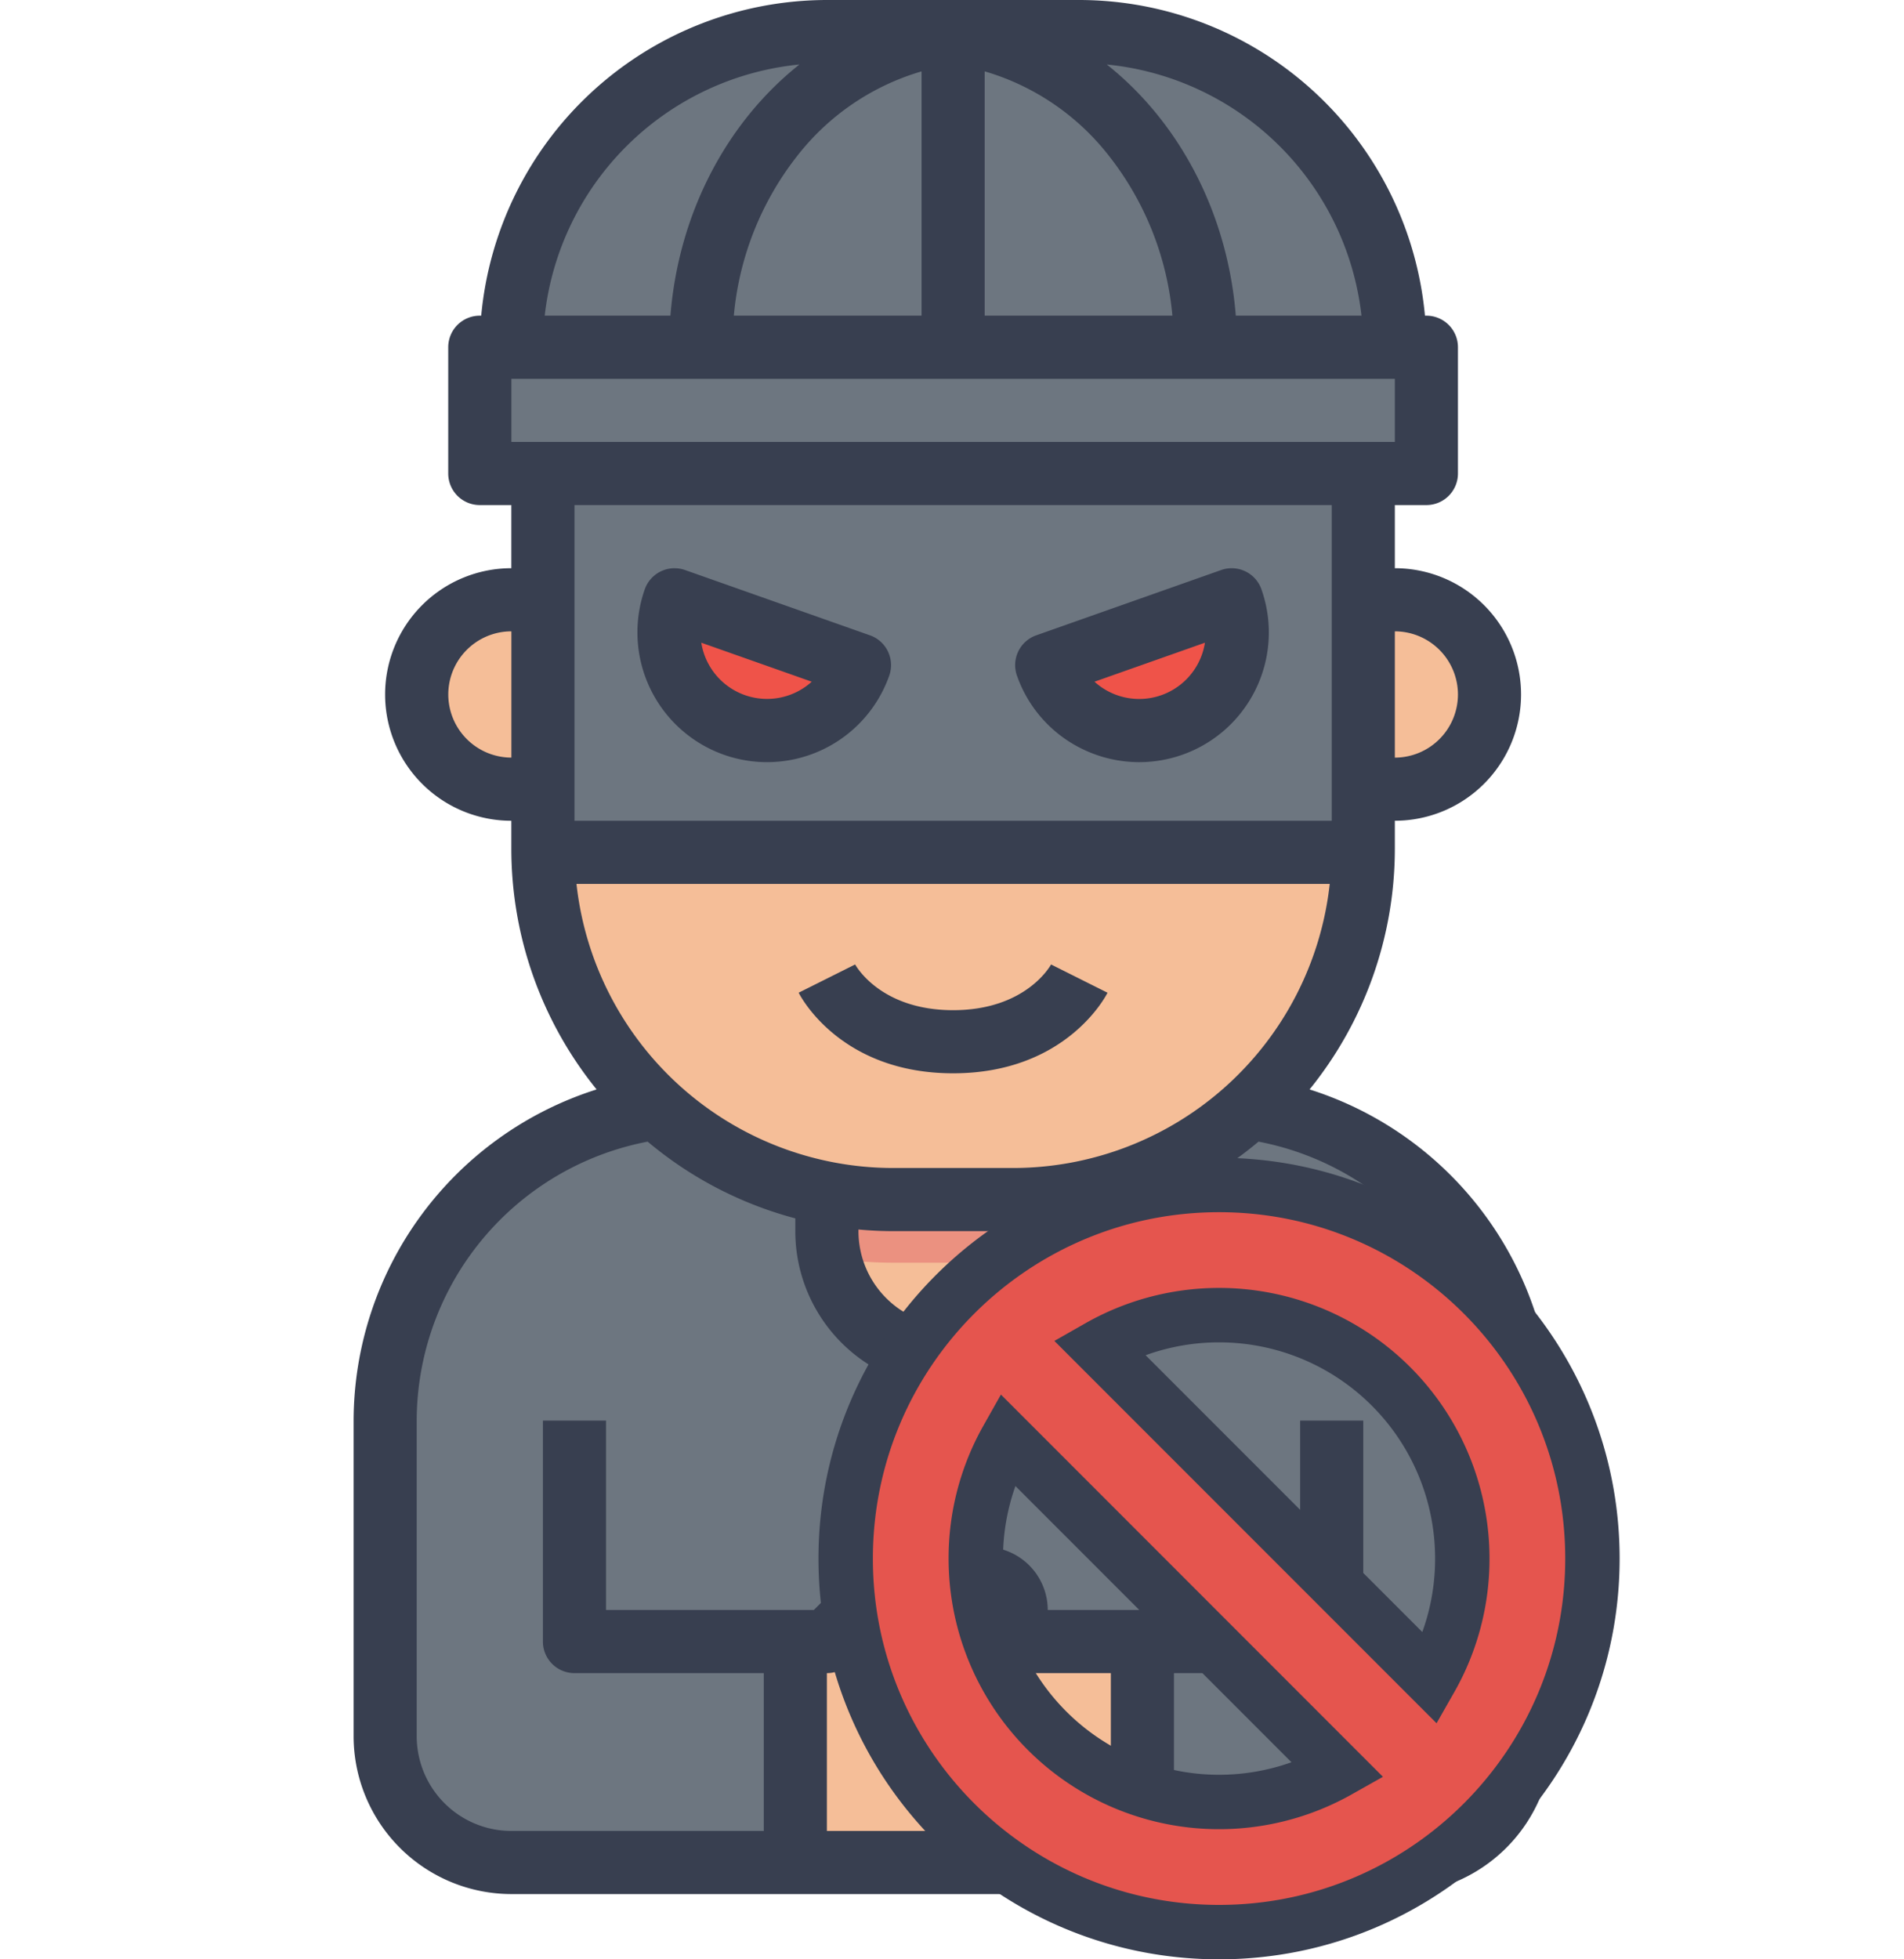
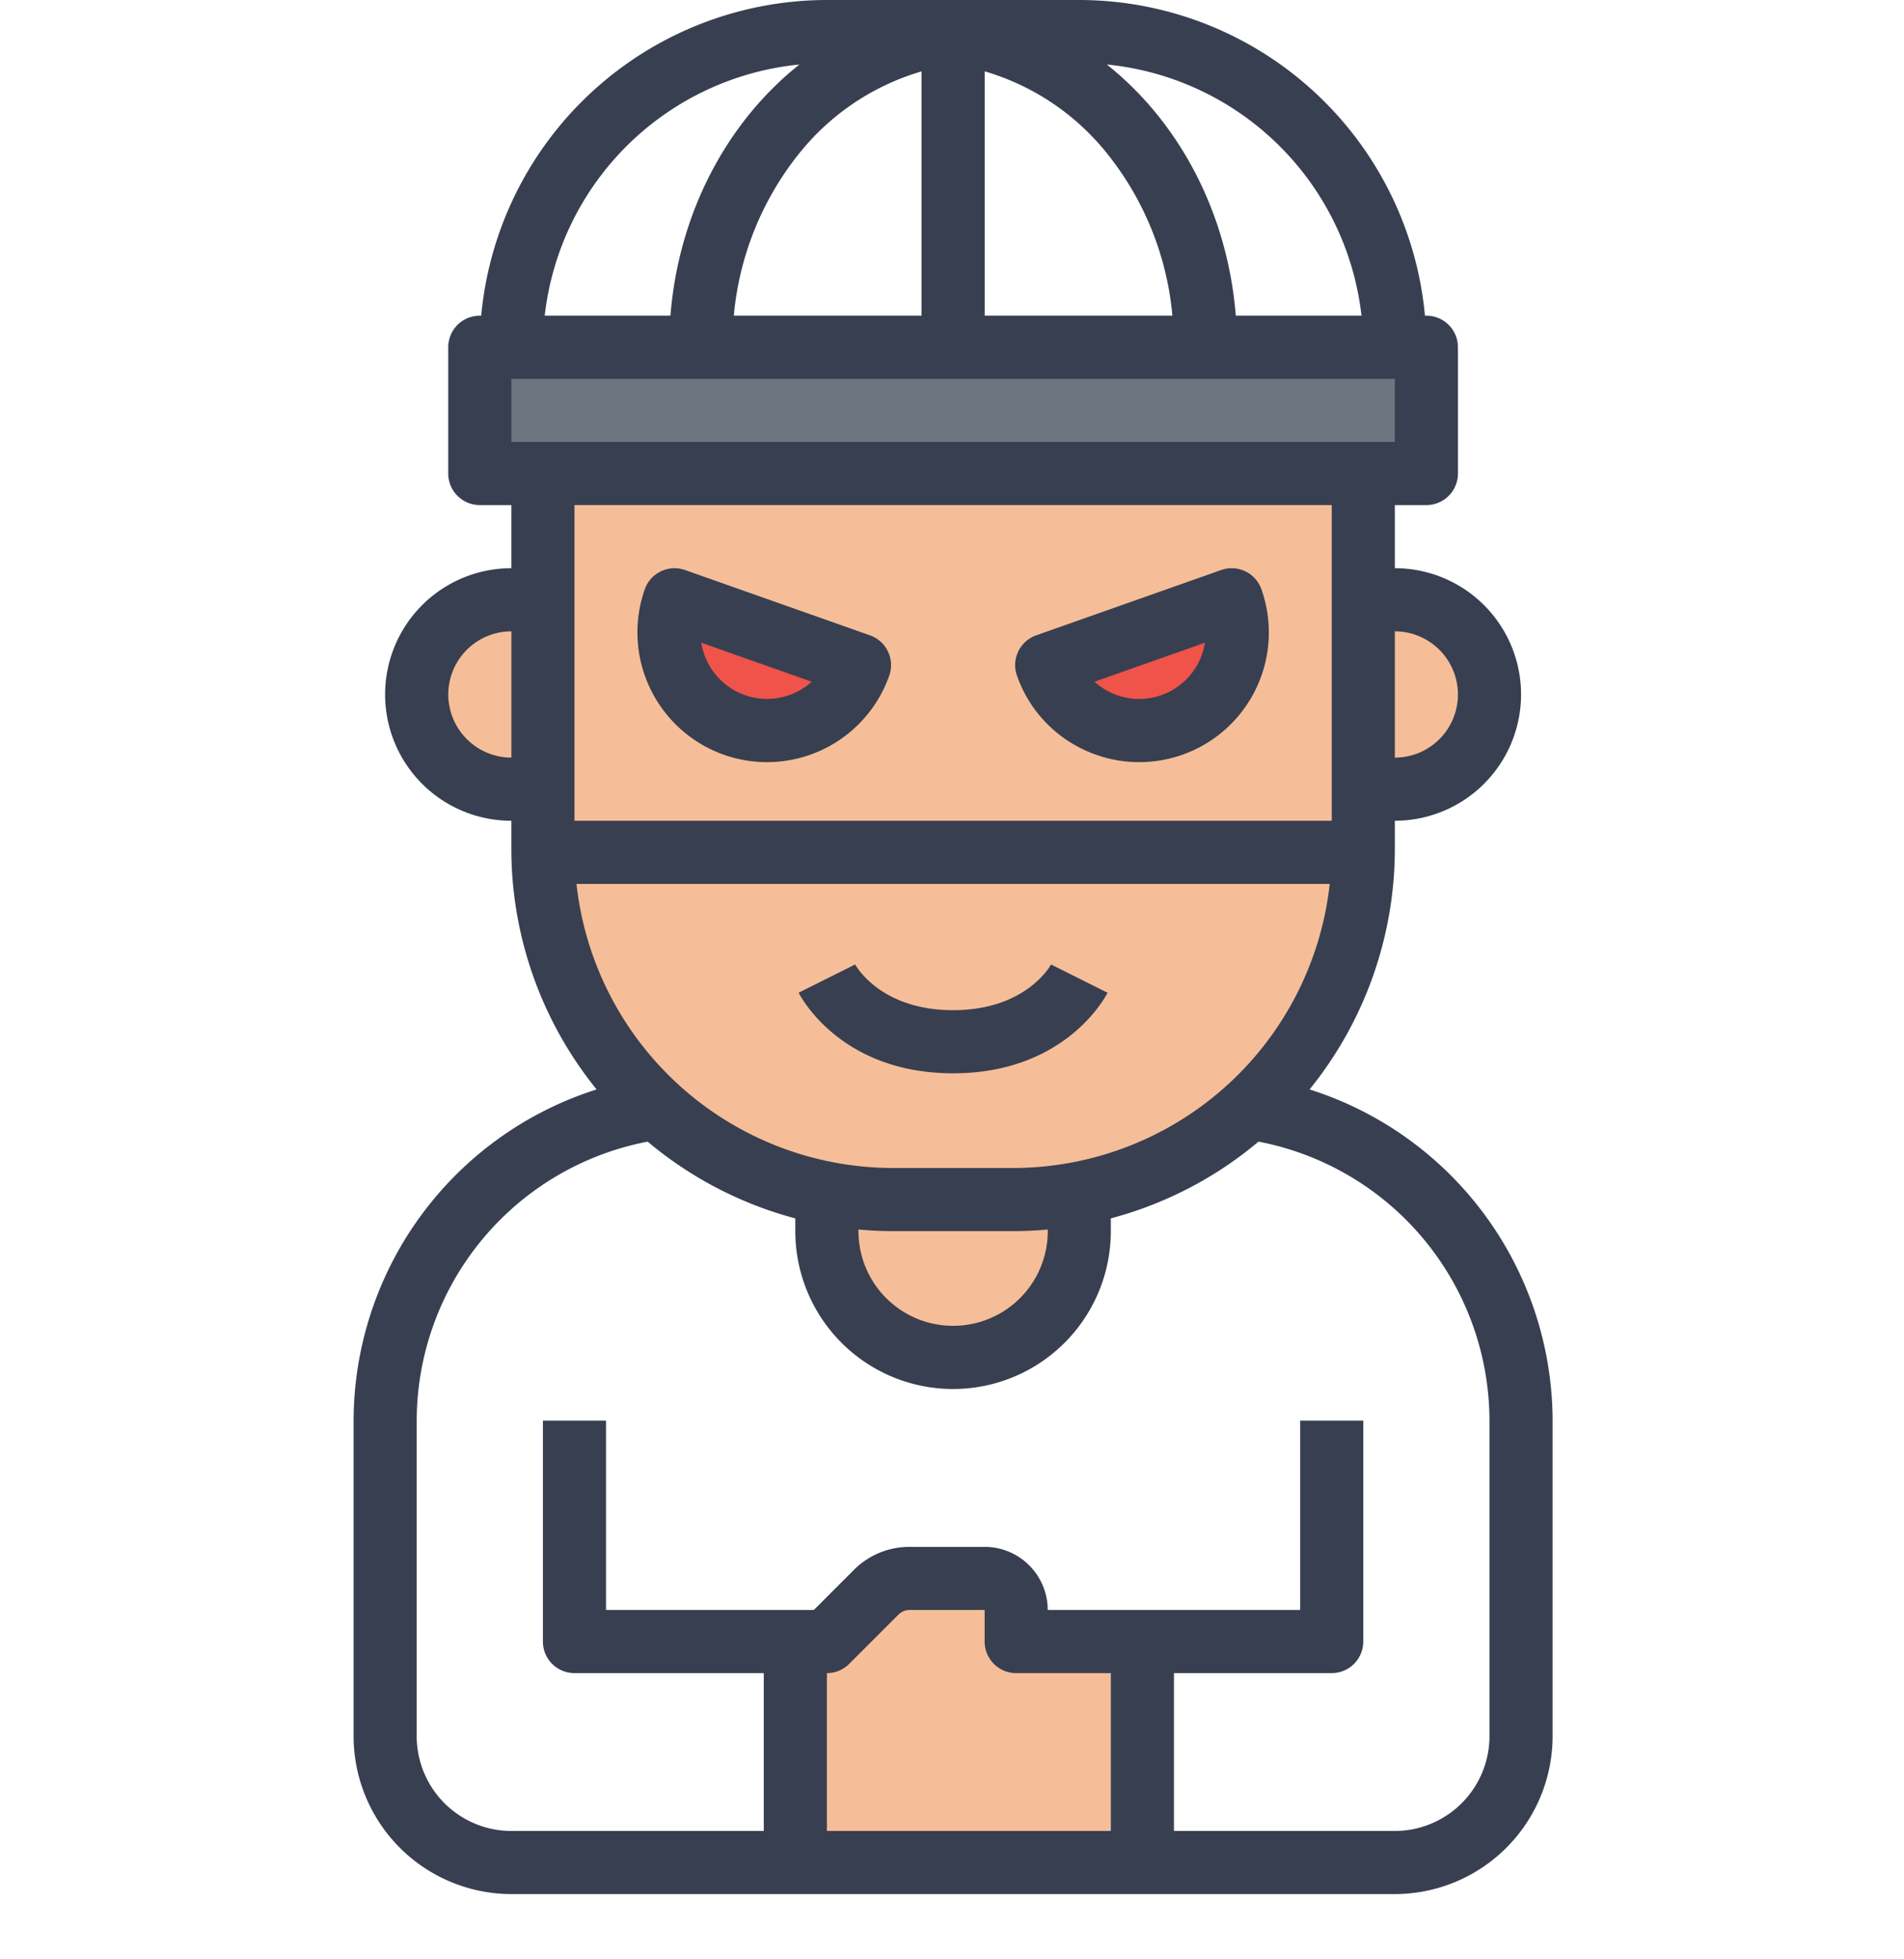
<svg xmlns="http://www.w3.org/2000/svg" width="70" height="72" fill="none">
-   <path d="M24.171 40.717a11.6 11.6 0 00-10.01 11.485v11.6a4.64 4.64 0 004.64 4.64h32.48a4.64 4.64 0 004.64-4.64v-11.6a11.599 11.599 0 00-10.01-11.485H24.17z" fill="#6D7680" />
  <path d="M39.68 41.761v3.48a4.641 4.641 0 01-9.28 0v-3.48h9.28zM51.281 22.04h-32.48a3.48 3.48 0 000 6.961h32.48a3.48 3.48 0 100-6.96z" fill="#F5BE98" />
-   <path d="M39.68 41.761v3.48c0 .329-.034.657-.102.978-.776.122-1.56.183-2.345.182h-4.385c-.785.001-1.569-.06-2.344-.182a4.714 4.714 0 01-.103-.977v-3.48h9.28z" fill="#EB9180" />
  <path d="M50.121 16.24v14.954A12.888 12.888 0 0137.233 44.08h-4.385A12.887 12.887 0 0119.96 31.194V16.24h30.161z" fill="#F5BE98" />
-   <path d="M18.8 12.76a11.6 11.6 0 0111.6-11.6h9.281a11.6 11.6 0 0111.6 11.6h-32.48zm31.321 4.64h-30.16v13.921h30.16v-13.92z" fill="#6D7680" />
  <path d="M31.6 24.44a3.607 3.607 0 01-7-1.007 3.604 3.604 0 01.2-1.392l6.8 2.4zm6.882 0a3.606 3.606 0 006.8-2.4l-6.8 2.4z" fill="#EF5349" />
  <path d="M52.441 12.76h-34.8v4.64h34.8v-4.64z" fill="#6D7680" />
  <path d="M29.24 60.322h1.16l1.81-1.81a1.74 1.74 0 011.231-.51h2.76a1.16 1.16 0 011.16 1.16v1.16h3.48a1.16 1.16 0 011.16 1.16v5.8a1.16 1.16 0 01-1.16 1.16h-11.6v-8.12z" fill="#F5BE98" />
  <path d="M26.613 27.735a4.765 4.765 0 006.08-2.908 1.16 1.16 0 00-.708-1.48l-6.8-2.4a1.16 1.16 0 00-1.48.708 4.771 4.771 0 002.908 6.08zm3.23-2.684a2.448 2.448 0 01-4.06-1.433l4.06 1.433zm9.983 2.489a4.765 4.765 0 006.55-5.885 1.16 1.16 0 00-1.48-.708l-6.8 2.4a1.16 1.16 0 00-.708 1.48 4.735 4.735 0 002.438 2.713zm4.473-3.922a2.446 2.446 0 01-4.06 1.433l4.06-1.433zm-5.648 11.809c-.037.07-.944 1.694-3.61 1.694-2.667 0-3.573-1.625-3.61-1.694l.007.015-2.075 1.037c.06.122 1.528 2.962 5.678 2.962 4.149 0 5.617-2.84 5.677-2.961l-2.075-1.038.008-.015z" fill="#383F50" />
  <path d="M48.146 40.034a14.054 14.054 0 003.135-8.84V30.16a4.64 4.64 0 000-9.28v-2.32h1.16a1.16 1.16 0 001.16-1.16v-4.64a1.16 1.16 0 00-1.16-1.16h-.053A12.777 12.777 0 0039.681 0H30.4a12.778 12.778 0 00-12.708 11.6h-.053a1.16 1.16 0 00-1.16 1.16v4.64a1.16 1.16 0 001.16 1.16h1.16v2.32a4.64 4.64 0 000 9.281v1.033a14.056 14.056 0 003.135 8.84A12.799 12.799 0 0013 52.202v11.6a5.807 5.807 0 005.8 5.8h32.481a5.807 5.807 0 005.8-5.8v-11.6a12.798 12.798 0 00-8.935-12.168zm-16.585 5.147c.426.04.855.06 1.287.06h4.386c.431 0 .86-.02 1.287-.06v.06a3.48 3.48 0 11-6.96 0v-.06zm5.672-2.26h-4.385a11.72 11.72 0 01-11.654-10.44h27.693a11.721 11.721 0 01-11.654 10.44zm16.368-17.4a2.323 2.323 0 01-2.32 2.32V23.2a2.323 2.323 0 012.32 2.32zm-2.32-9.28h-32.48v-2.32h32.48v2.32zM40.733 5.68a11.112 11.112 0 012.37 5.92h-6.902V2.622a8.996 8.996 0 014.532 3.058zm-6.852-3.058V11.6h-6.902a11.113 11.113 0 012.369-5.919 8.997 8.997 0 014.533-3.058zM50.055 11.6h-4.621c-.305-3.796-2.09-7.123-4.743-9.23a10.458 10.458 0 019.364 9.23zM29.391 2.37c-2.654 2.107-4.439 5.434-4.743 9.23h-4.622a10.458 10.458 0 019.365-9.23zm19.57 16.19v11.601h-27.84v-11.6h27.84zm-32.48 6.96a2.322 2.322 0 012.32-2.32v4.64a2.323 2.323 0 01-2.32-2.32zM30.4 67.283v-5.8a1.16 1.16 0 00.82-.34l1.81-1.81a.585.585 0 01.41-.17h2.76v1.16a1.16 1.16 0 001.16 1.16h3.48v5.8H30.4zm24.36-3.48a3.484 3.484 0 01-3.48 3.48h-8.12v-5.8h5.8a1.16 1.16 0 001.16-1.16v-8.12H47.8v6.96h-9.28a2.323 2.323 0 00-2.32-2.32h-2.76a2.88 2.88 0 00-2.05.85l-1.47 1.47h-7.64v-6.96h-2.32v8.12a1.16 1.16 0 001.16 1.16h6.96v5.8H18.8a3.484 3.484 0 01-3.48-3.48v-11.6a10.46 10.46 0 018.491-10.251 14.023 14.023 0 005.428 2.82v.47a5.8 5.8 0 1011.6 0v-.47a14.023 14.023 0 005.43-2.82A10.46 10.46 0 0154.76 52.2v11.601z" fill="#383F50" />
-   <path d="M44.818 43.545c-7.581 0-13.727 6.146-13.727 13.728C31.09 64.854 37.237 71 44.818 71c7.582 0 13.727-6.146 13.727-13.727 0-7.582-6.145-13.728-13.727-13.728zm-8.943 13.728a8.9 8.9 0 011.148-4.388l12.182 12.183a8.943 8.943 0 01-13.33-7.795zm17.886 0a8.897 8.897 0 01-1.166 4.418L40.399 49.496a8.943 8.943 0 0113.362 7.777z" fill="#E5554E" stroke="#383F50" stroke-width="2" />
</svg>